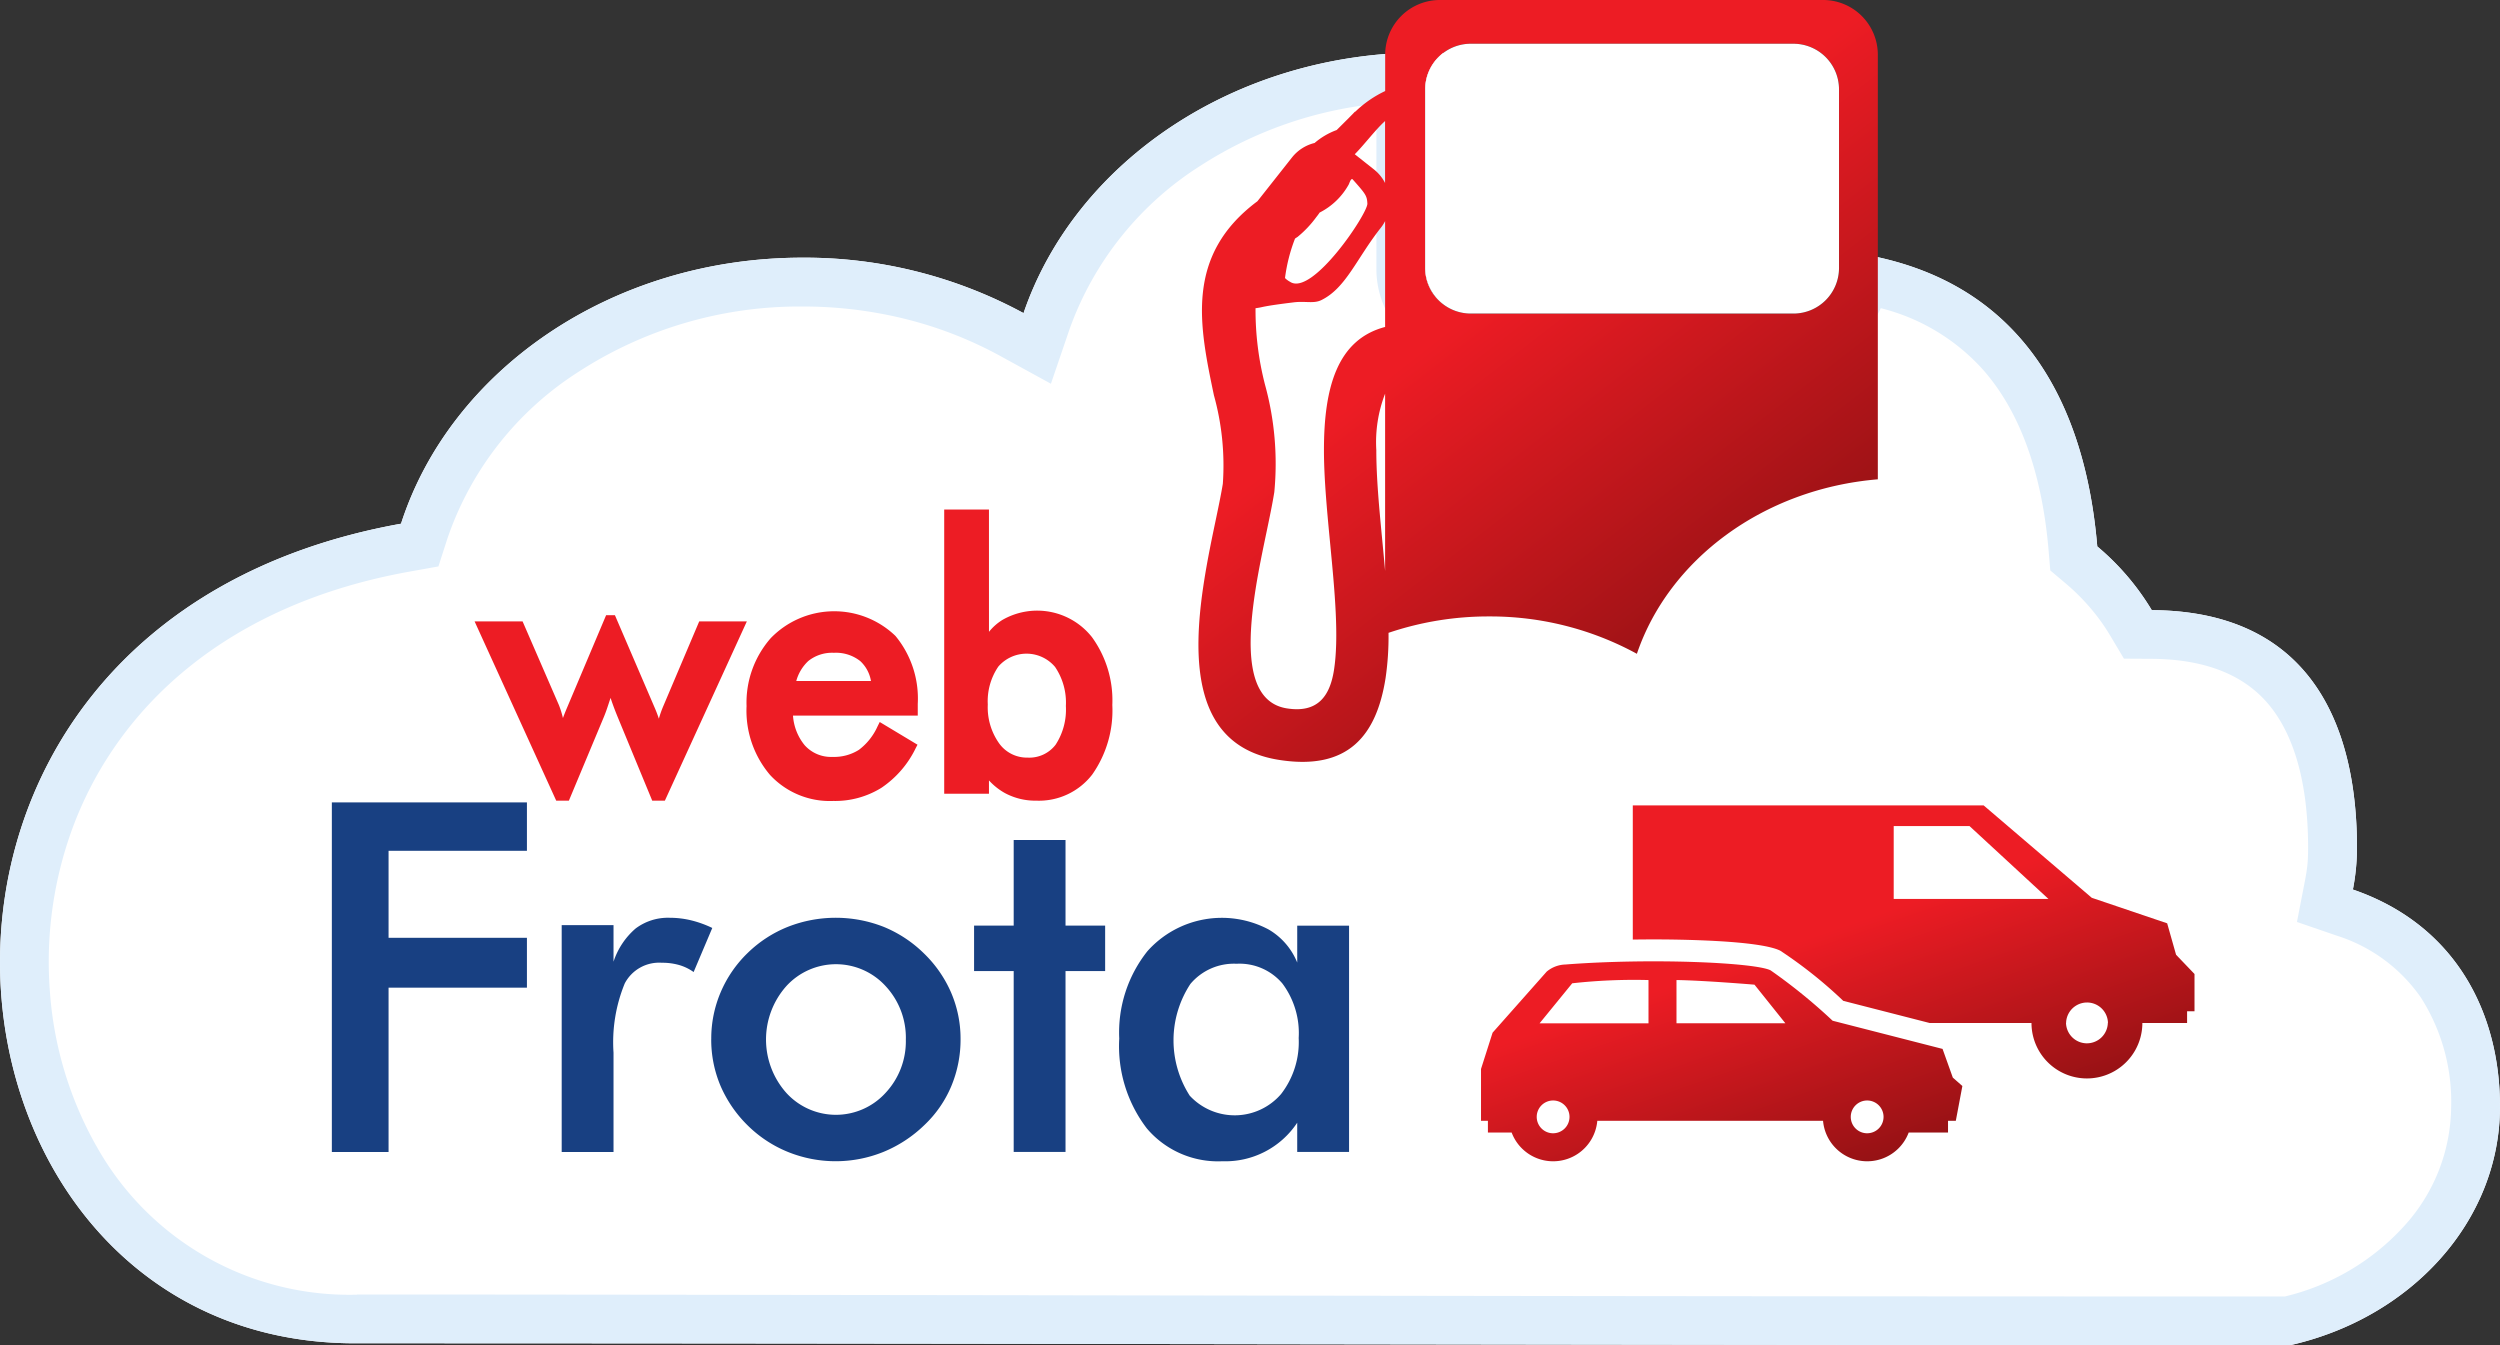
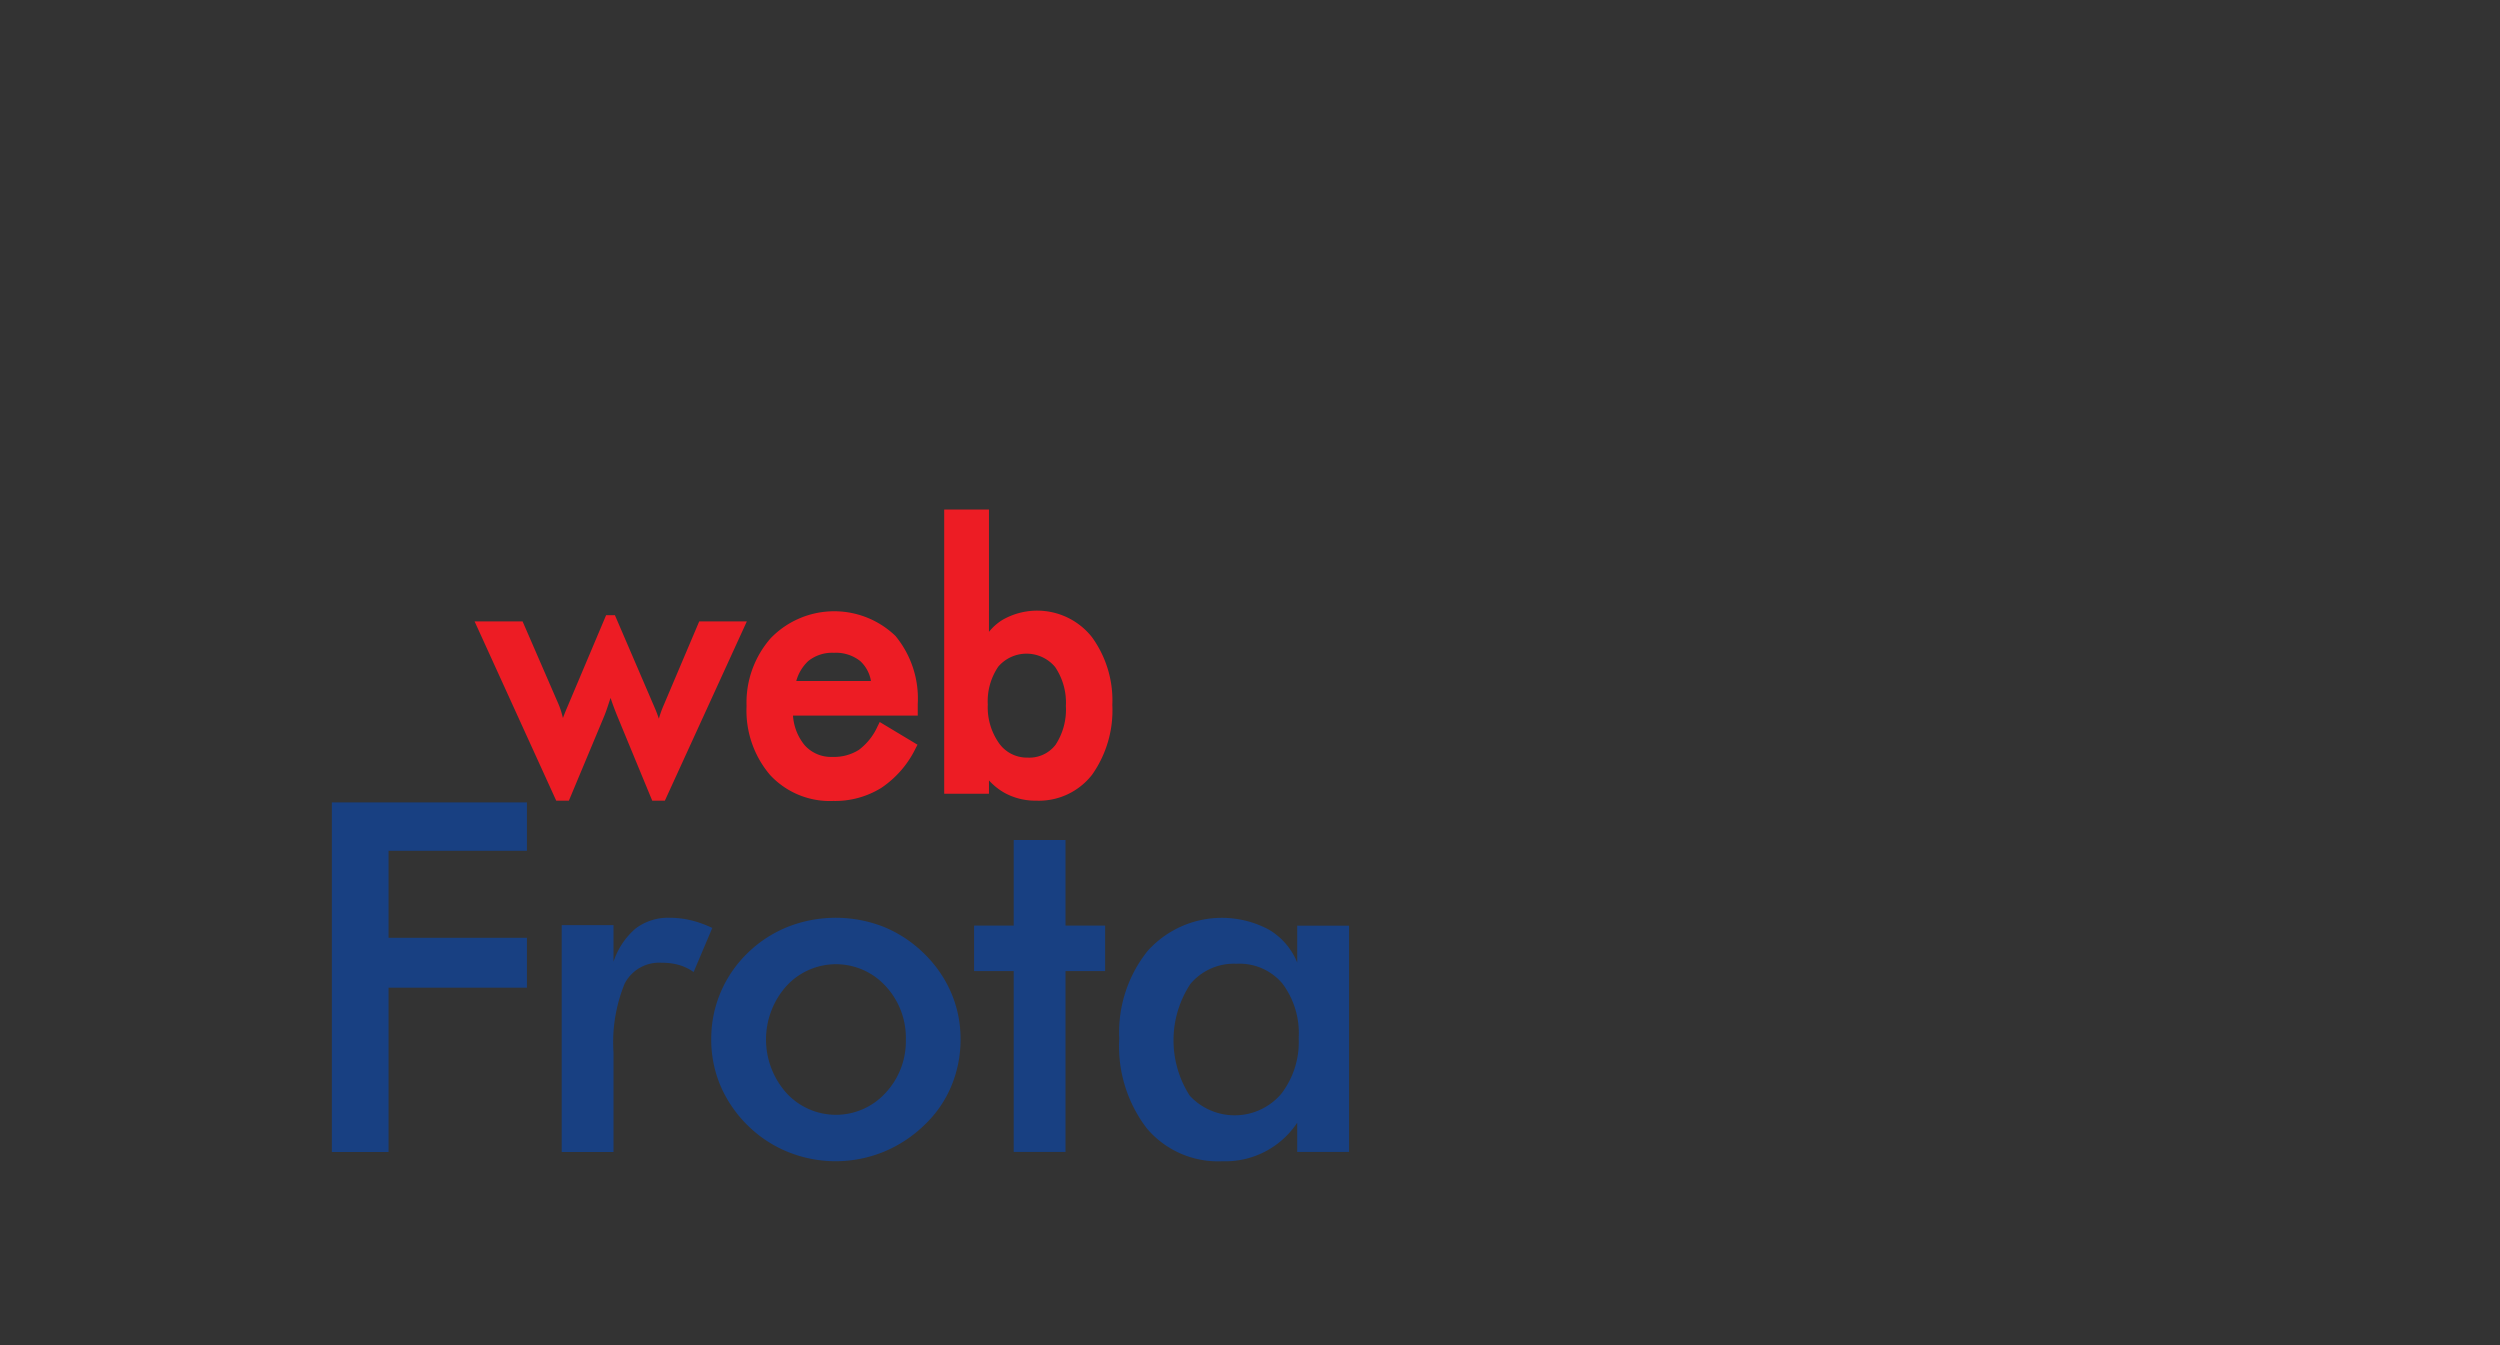
<svg xmlns="http://www.w3.org/2000/svg" width="183" height="98.472" viewBox="0 0 183 98.472">
  <rect x="0" y="0" width="183" height="98.472" fill="#333333" stroke="none" />
  <defs>
    <linearGradient id="linear-gradient" x1="0.401" y1="0.413" x2="0.98" y2="1.249" gradientUnits="objectBoundingBox">
      <stop offset="0" stop-color="#ed1c24" />
      <stop offset="0.749" stop-color="#780e0f" />
      <stop offset="1" stop-color="#780e0f" />
    </linearGradient>
  </defs>
  <g id="Logo_WebPosto-Frota_Revisada" data-name="Logo WebPosto-Frota Revisada" transform="translate(-0.01)">
    <g id="Group_18" data-name="Group 18" transform="translate(0.01 3.842)">
-       <path id="Path_57" data-name="Path 57" d="M26.14,206.657c-32.426.144-38.3-52.535,3.225-59.993,3.622-11.238,15.41-19.474,29.395-19.474a33.63,33.63,0,0,1,16.174,4.059c3.768-11.035,15.442-19.078,29.261-19.078q.752,0,1.495.032a3.341,3.341,0,0,0-1.35,2.679v13.14a3.35,3.35,0,0,0,3.34,3.34H131.4a3.351,3.351,0,0,0,3.34-3.34v-1.315c13.393,1.519,17.924,11.405,18.79,21.619a18.513,18.513,0,0,1,3.989,4.664c12.082.071,15.022,9.086,15.022,17.389a16.036,16.036,0,0,1-.3,3.063c7.518,2.584,10.767,9.016,10.767,15.887,0,8.416-6.537,15.484-15.376,17.471-47.178,0-94.319-.143-141.494-.143Z" transform="translate(-0.01 -112.17)" fill="#fff" fill-rule="evenodd" />
-       <path id="_1" data-name="1" d="M26.14,206.657c-32.426.144-38.3-52.535,3.225-59.993,3.622-11.238,15.41-19.474,29.395-19.474a33.63,33.63,0,0,1,16.174,4.059c3.768-11.035,15.442-19.078,29.261-19.078q.752,0,1.495.032a3.341,3.341,0,0,0-1.35,2.679v13.14a3.35,3.35,0,0,0,3.34,3.34H131.4a3.351,3.351,0,0,0,3.34-3.34v-1.315c13.393,1.519,17.924,11.405,18.79,21.619a18.513,18.513,0,0,1,3.989,4.664c12.082.071,15.022,9.086,15.022,17.389a16.036,16.036,0,0,1-.3,3.063c7.518,2.584,10.767,9.016,10.767,15.887,0,8.416-6.537,15.484-15.376,17.471-47.178,0-94.319-.143-141.494-.143Zm-19.1-14.486A21.193,21.193,0,0,0,26.126,203.1l.014-.014c14.435,0,42.545.043,70.746.086,18.886.028,37.683.058,70.379.058a17.185,17.185,0,0,0,8.78-5.211,13.106,13.106,0,0,0,3.39-8.686,14.176,14.176,0,0,0-2.221-7.992,11.829,11.829,0,0,0-6.13-4.516l-2.937-1.009.59-3.041c.085-.437.145-.835.18-1.191q.045-.473.046-1.2c0-3.931-.713-7.973-2.981-10.6-1.668-1.931-4.345-3.206-8.48-3.23l-2.02-.012-1.024-1.72a14.369,14.369,0,0,0-1.428-1.983,15.539,15.539,0,0,0-1.792-1.787l-1.147-.967-.124-1.464c-.419-4.94-1.76-9.734-4.737-13.159a14.93,14.93,0,0,0-7.547-4.576,7.035,7.035,0,0,1-1.4,2.01h0l-.007.007-.007.007h0a6.9,6.9,0,0,1-4.873,2.029H107.678a6.9,6.9,0,0,1-4.887-2.029v-.014a6.881,6.881,0,0,1-2.029-4.873V115.93a29.3,29.3,0,0,0-12.839,4.505,23.56,23.56,0,0,0-9.612,11.959l-1.374,4.024-3.723-2.041a29.1,29.1,0,0,0-6.9-2.693,31.02,31.02,0,0,0-7.554-.919,29.729,29.729,0,0,0-16.432,4.8,23.455,23.455,0,0,0-9.57,12.188l-.656,2.038-2.108.378C16.665,152.563,8.776,160,5.456,168.584a28.342,28.342,0,0,0-1.8,12.23,26.851,26.851,0,0,0,3.381,11.357Z" transform="translate(-0.01 -112.17)" fill="#dfeefb" fill-rule="evenodd" />
-     </g>
-     <path id="Path_58" data-name="Path 58" d="M2578.9,0h28.073a4.006,4.006,0,0,1,3.994,3.994V35.086c-8.384.7-15.294,5.866-17.637,12.772a22.386,22.386,0,0,0-10.824-2.735,22.809,22.809,0,0,0-7.356,1.2,20.966,20.966,0,0,1-.217,3.319c-.659,4.18-2.719,6.783-7.8,5.982-6.258-.986-6.408-7.21-5.479-13.112.252-1.6.559-3.068.835-4.385.219-1.045.417-2,.532-2.712a19.187,19.187,0,0,0-.653-6.484c-1.068-5.108-2.138-10.23,3.186-14.2l2.526-3.2a3.025,3.025,0,0,1,1.659-1.065,5.222,5.222,0,0,1,1.615-.947c.651-.644,1.3-1.292,1.317-1.327.057-.027.077-.038.081-.049a8.149,8.149,0,0,1,2.153-1.479V3.994A4.006,4.006,0,0,1,2578.9,0ZM2574.9,41.8V28.818a9.824,9.824,0,0,0-.644,4.128c0,2.056.217,4.315.433,6.573.073.763.146,1.527.212,2.283Zm0-17.868V16.185a3.051,3.051,0,0,1-.316.491c-1.774,2.245-2.543,4.4-4.345,5.288-.567.281-1.166.062-2.022.167-.979.12-1.775.229-2.294.34a4.68,4.68,0,0,1-.508.09,21.877,21.877,0,0,0,.692,5.594,21.8,21.8,0,0,1,.683,7.862c-.139.871-.341,1.833-.562,2.892-.277,1.323-.586,2.8-.805,4.19-.637,4.044-.754,8.275,2.289,8.755,2.225.351,3.138-.86,3.443-2.792.379-2.407.055-5.8-.269-9.184-.231-2.416-.463-4.831-.463-6.933,0-4.528.948-8.086,4.478-9.012Zm-4.793-8.371c-.078.115-.158.226-.242.327a7.793,7.793,0,0,1-1.374,1.454c-.063.04-.124.081-.185.122a12.209,12.209,0,0,0-.734,2.889,1.541,1.541,0,0,0,.371.275h0c1.628,1.085,5.7-5.021,5.659-5.726-.031-.568-.105-.684-1.083-1.779-.123-.1-.243.316-.28.378a5.041,5.041,0,0,1-2.131,2.059Zm2.572-4.27,1.4,1.109a3.019,3.019,0,0,1,.818.995V8.861c-.678.6-1.581,1.8-2.221,2.431Zm8.48-8.091h0a3.338,3.338,0,0,0-3.329,3.329V19.623a3.339,3.339,0,0,0,3.329,3.329H2604.8a3.339,3.339,0,0,0,3.329-3.329V6.53A3.339,3.339,0,0,0,2604.8,3.2h-23.635Z" transform="translate(-2473.5)" fill-rule="evenodd" fill="url(#linear-gradient)" />
+       </g>
    <path id="Path_59" data-name="Path 59" d="M1037.8,1104.076a3.827,3.827,0,0,0,.849,2.16,2.584,2.584,0,0,0,2.044.861,3.4,3.4,0,0,0,1.931-.516,4.408,4.408,0,0,0,1.369-1.724l.156-.314,2.765,1.662-.14.27a7.342,7.342,0,0,1-2.507,2.888,6.429,6.429,0,0,1-3.521.959,5.959,5.959,0,0,1-4.631-1.91,7.269,7.269,0,0,1-1.714-5.033,7.152,7.152,0,0,1,1.771-4.975,6.467,6.467,0,0,1,9.129-.161,7.2,7.2,0,0,1,1.632,4.977v.855H1037.8Zm5.708-2.534a2.565,2.565,0,0,0-.776-1.451,2.857,2.857,0,0,0-1.936-.614,2.791,2.791,0,0,0-1.869.595,3.131,3.131,0,0,0-.887,1.47h5.468Zm8.638-3.6a3.892,3.892,0,0,1,.976-.867,5.11,5.11,0,0,1,6.562,1.255,7.878,7.878,0,0,1,1.491,4.963,8.158,8.158,0,0,1-1.471,5.095,4.928,4.928,0,0,1-4.087,1.913,4.711,4.711,0,0,1-2.311-.56,4.644,4.644,0,0,1-1.161-.923v.977h-3.276V1088.99h3.276Zm-.087,5.323a4.553,4.553,0,0,0,.837,2.85,2.5,2.5,0,0,0,2.077,1.034,2.42,2.42,0,0,0,2.05-.943,4.7,4.7,0,0,0,.752-2.835,4.648,4.648,0,0,0-.788-2.855,2.729,2.729,0,0,0-4.157-.03,4.5,4.5,0,0,0-.771,2.779Zm-24.075,1.027a7.741,7.741,0,0,1,.342-.958l2.61-6.156h3.486l-6,13.122h-.926l-2.49-6.029c-.182-.44-.355-.885-.507-1.336-.018-.052-.036-.105-.053-.158q-.077.234-.155.468c-.1.308-.209.626-.334.925l-2.562,6.13h-.927l-5.975-13.122h3.513l2.662,6.133a6.612,6.612,0,0,1,.292.942c.084-.232.176-.461.27-.684l2.89-6.843h.646l2.942,6.845c.1.236.191.477.271.721Z" transform="translate(-979.743 -1051.692)" fill="#ed1c24" fill-rule="evenodd" />
-     <path id="Path_60" data-name="Path 60" d="M3049.229,93.47h0A3.338,3.338,0,0,0,3045.9,96.8v13.093a3.339,3.339,0,0,0,3.329,3.329h23.635a3.339,3.339,0,0,0,3.329-3.329V96.8a3.339,3.339,0,0,0-3.329-3.329Z" transform="translate(-2941.567 -90.269)" fill="#fff" fill-rule="evenodd" />
    <path id="Path_61" data-name="Path 61" d="M709.22,1740.449V1714.86H723.5v3.543H713.372v6.371H723.5v3.65H713.372v12.025H709.22Zm20.617-13.922a5.427,5.427,0,0,1,1.617-2.434,3.937,3.937,0,0,1,2.5-.787,6.7,6.7,0,0,1,1.581.191,7.881,7.881,0,0,1,1.533.555l-1.366,3.227a3.457,3.457,0,0,0-1.056-.513,4.459,4.459,0,0,0-1.27-.167,2.844,2.844,0,0,0-2.714,1.509,11.354,11.354,0,0,0-.823,5.076v7.265h-3.794v-16.606h3.794v2.684Zm21.4,5.69a5.547,5.547,0,0,0-1.485-3.913,4.92,4.92,0,0,0-7.259,0,5.879,5.879,0,0,0,0,7.826,4.912,4.912,0,0,0,7.253,0A5.523,5.523,0,0,0,751.236,1732.218Zm-14.244-.036a8.638,8.638,0,0,1,.692-3.43,8.771,8.771,0,0,1,1.98-2.875,8.994,8.994,0,0,1,2.941-1.909,9.59,9.59,0,0,1,7,0,9.129,9.129,0,0,1,2.964,1.956,8.918,8.918,0,0,1,1.992,2.887,8.553,8.553,0,0,1,.68,3.37,8.831,8.831,0,0,1-.674,3.442,8.383,8.383,0,0,1-1.968,2.851,9.442,9.442,0,0,1-3.024,1.98,9.307,9.307,0,0,1-6.955,0,9.009,9.009,0,0,1-2.958-1.944,9.118,9.118,0,0,1-1.992-2.9,8.686,8.686,0,0,1-.68-3.424Zm22.138,8.267v-13.242h-2.9v-3.328h2.9v-6.263h3.794v6.263h2.9v3.328h-2.9v13.242Zm24.548,0h-3.794v-2.141a6.307,6.307,0,0,1-5.476,2.821,6.829,6.829,0,0,1-5.529-2.4,9.893,9.893,0,0,1-2.022-6.579,9.554,9.554,0,0,1,2.064-6.4,7.3,7.3,0,0,1,8.858-1.592,4.942,4.942,0,0,1,2.106,2.428v-2.7h3.794v16.57Zm-3.686-8.339a6.06,6.06,0,0,0-1.2-4,4.113,4.113,0,0,0-3.346-1.437,4.159,4.159,0,0,0-3.382,1.479,7.509,7.509,0,0,0-.048,8.177,4.483,4.483,0,0,0,6.687-.119,6.22,6.22,0,0,0,1.289-4.1Z" transform="translate(-684.919 -1656.125)" fill="#184082" />
-     <path id="Path_62" data-name="Path 62" d="M3197.862,1737.287h7.451a4.058,4.058,0,0,0,8.116,0h.01v0l3.264,0v-.859h.543V1733.7l-1.35-1.41-.651-2.3-5.519-1.868-7.914-6.762h-25.684v9.82c.5-.007,1.006-.012,1.511-.012,1.791,0,7.752.06,9.287.827a32.917,32.917,0,0,1,4.609,3.67l6.326,1.622Zm-32.847,7.09c0,.023,0,.047,0,.07h.508v.855h1.737a3.244,3.244,0,0,0,6.27-.855h16.525a3.244,3.244,0,0,0,6.27.855h2.878v-.855h.57l.481-2.548-.7-.616-.751-2.1-8.048-2.063a40.418,40.418,0,0,0-4.541-3.689c-1.135-.568-8.7-.913-15.017-.426a2.234,2.234,0,0,0-1.371.52l-3.961,4.471-.847,2.655,0,3.713,0,.013Zm28.269.982h0a1.2,1.2,0,1,1,1.2-1.2A1.2,1.2,0,0,1,3193.284,1745.358Zm-13.957-8.05h0v-3.167c2.037.031,5.71.339,5.71.339l2.262,2.827h-7.972Zm-2.05,0h-7.971l2.389-2.929a41.125,41.125,0,0,1,5.583-.237v3.167h0Zm-6.981,8.05h0a1.2,1.2,0,1,1,1.2-1.2A1.2,1.2,0,0,1,3170.3,1745.358Zm39.075-6.584h0a1.534,1.534,0,0,1-1.531-1.488h.006v0a1.533,1.533,0,0,1,3.065-.013h-.009a1.534,1.534,0,0,1-1.531,1.5Zm-14.144-10.571h0v-5.331h5.551l5.774,5.331Z" transform="translate(-3056.598 -1662.403)" fill-rule="evenodd" fill="url(#linear-gradient)" />
  </g>
</svg>